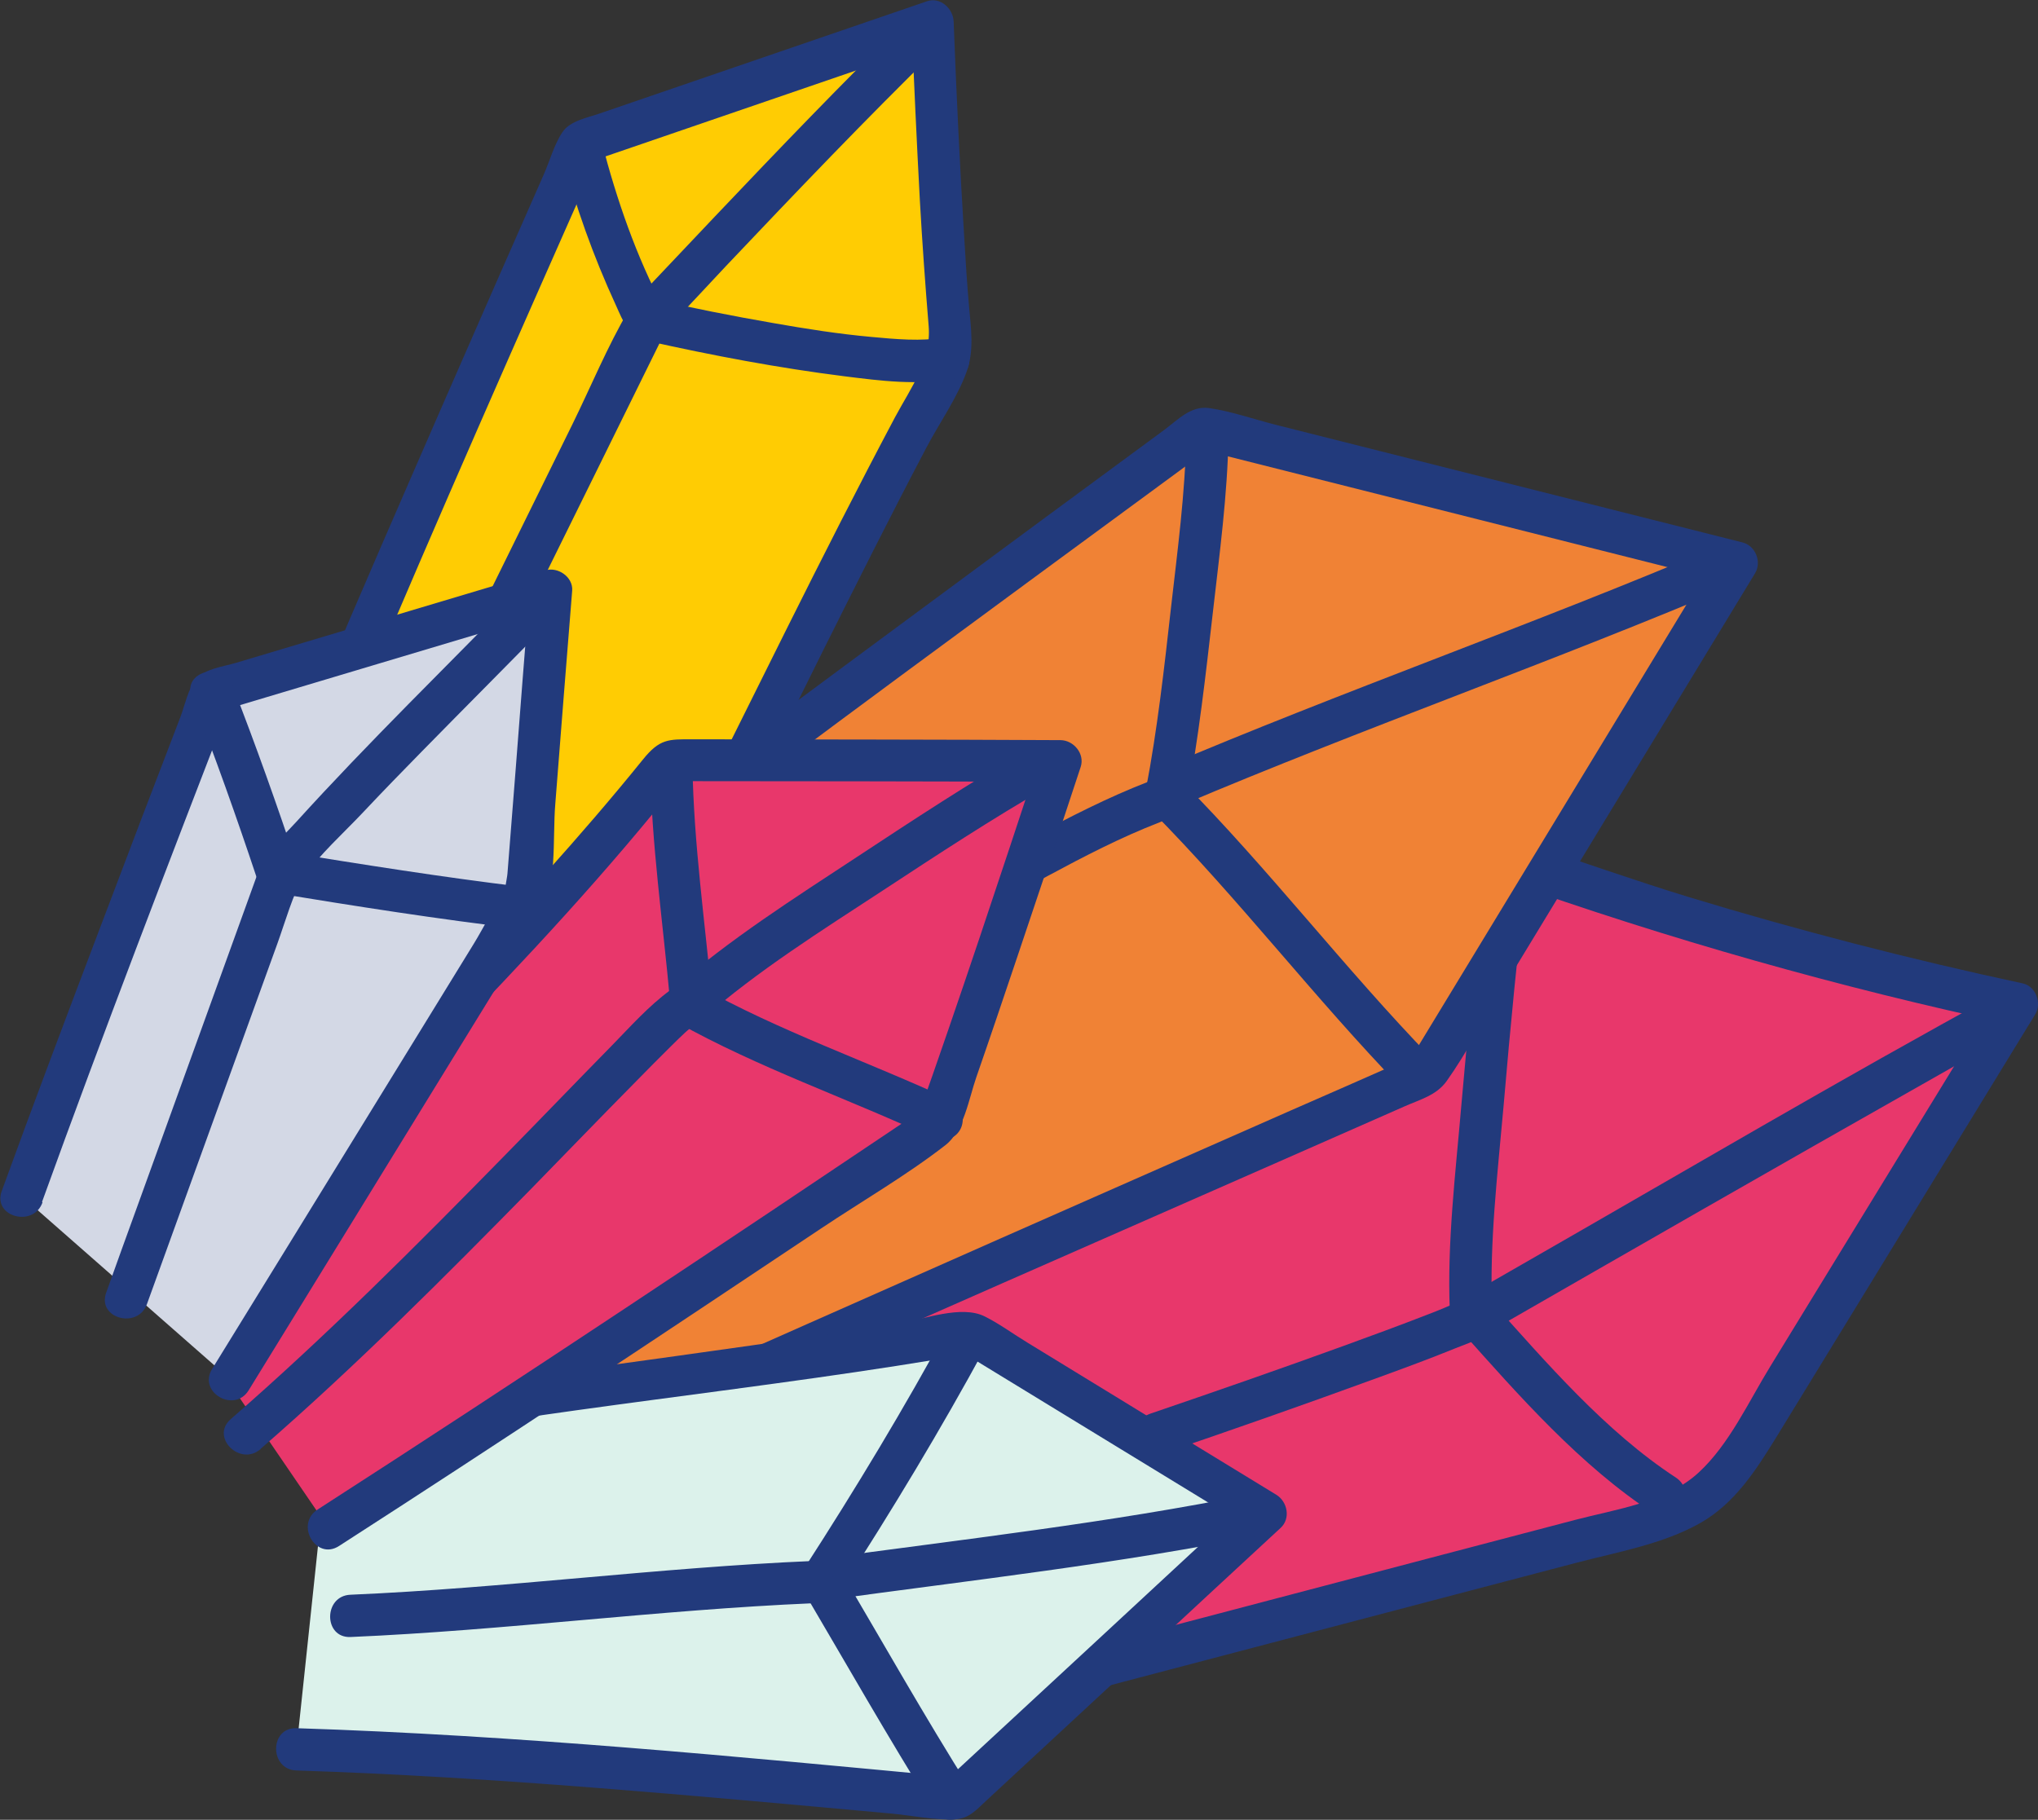
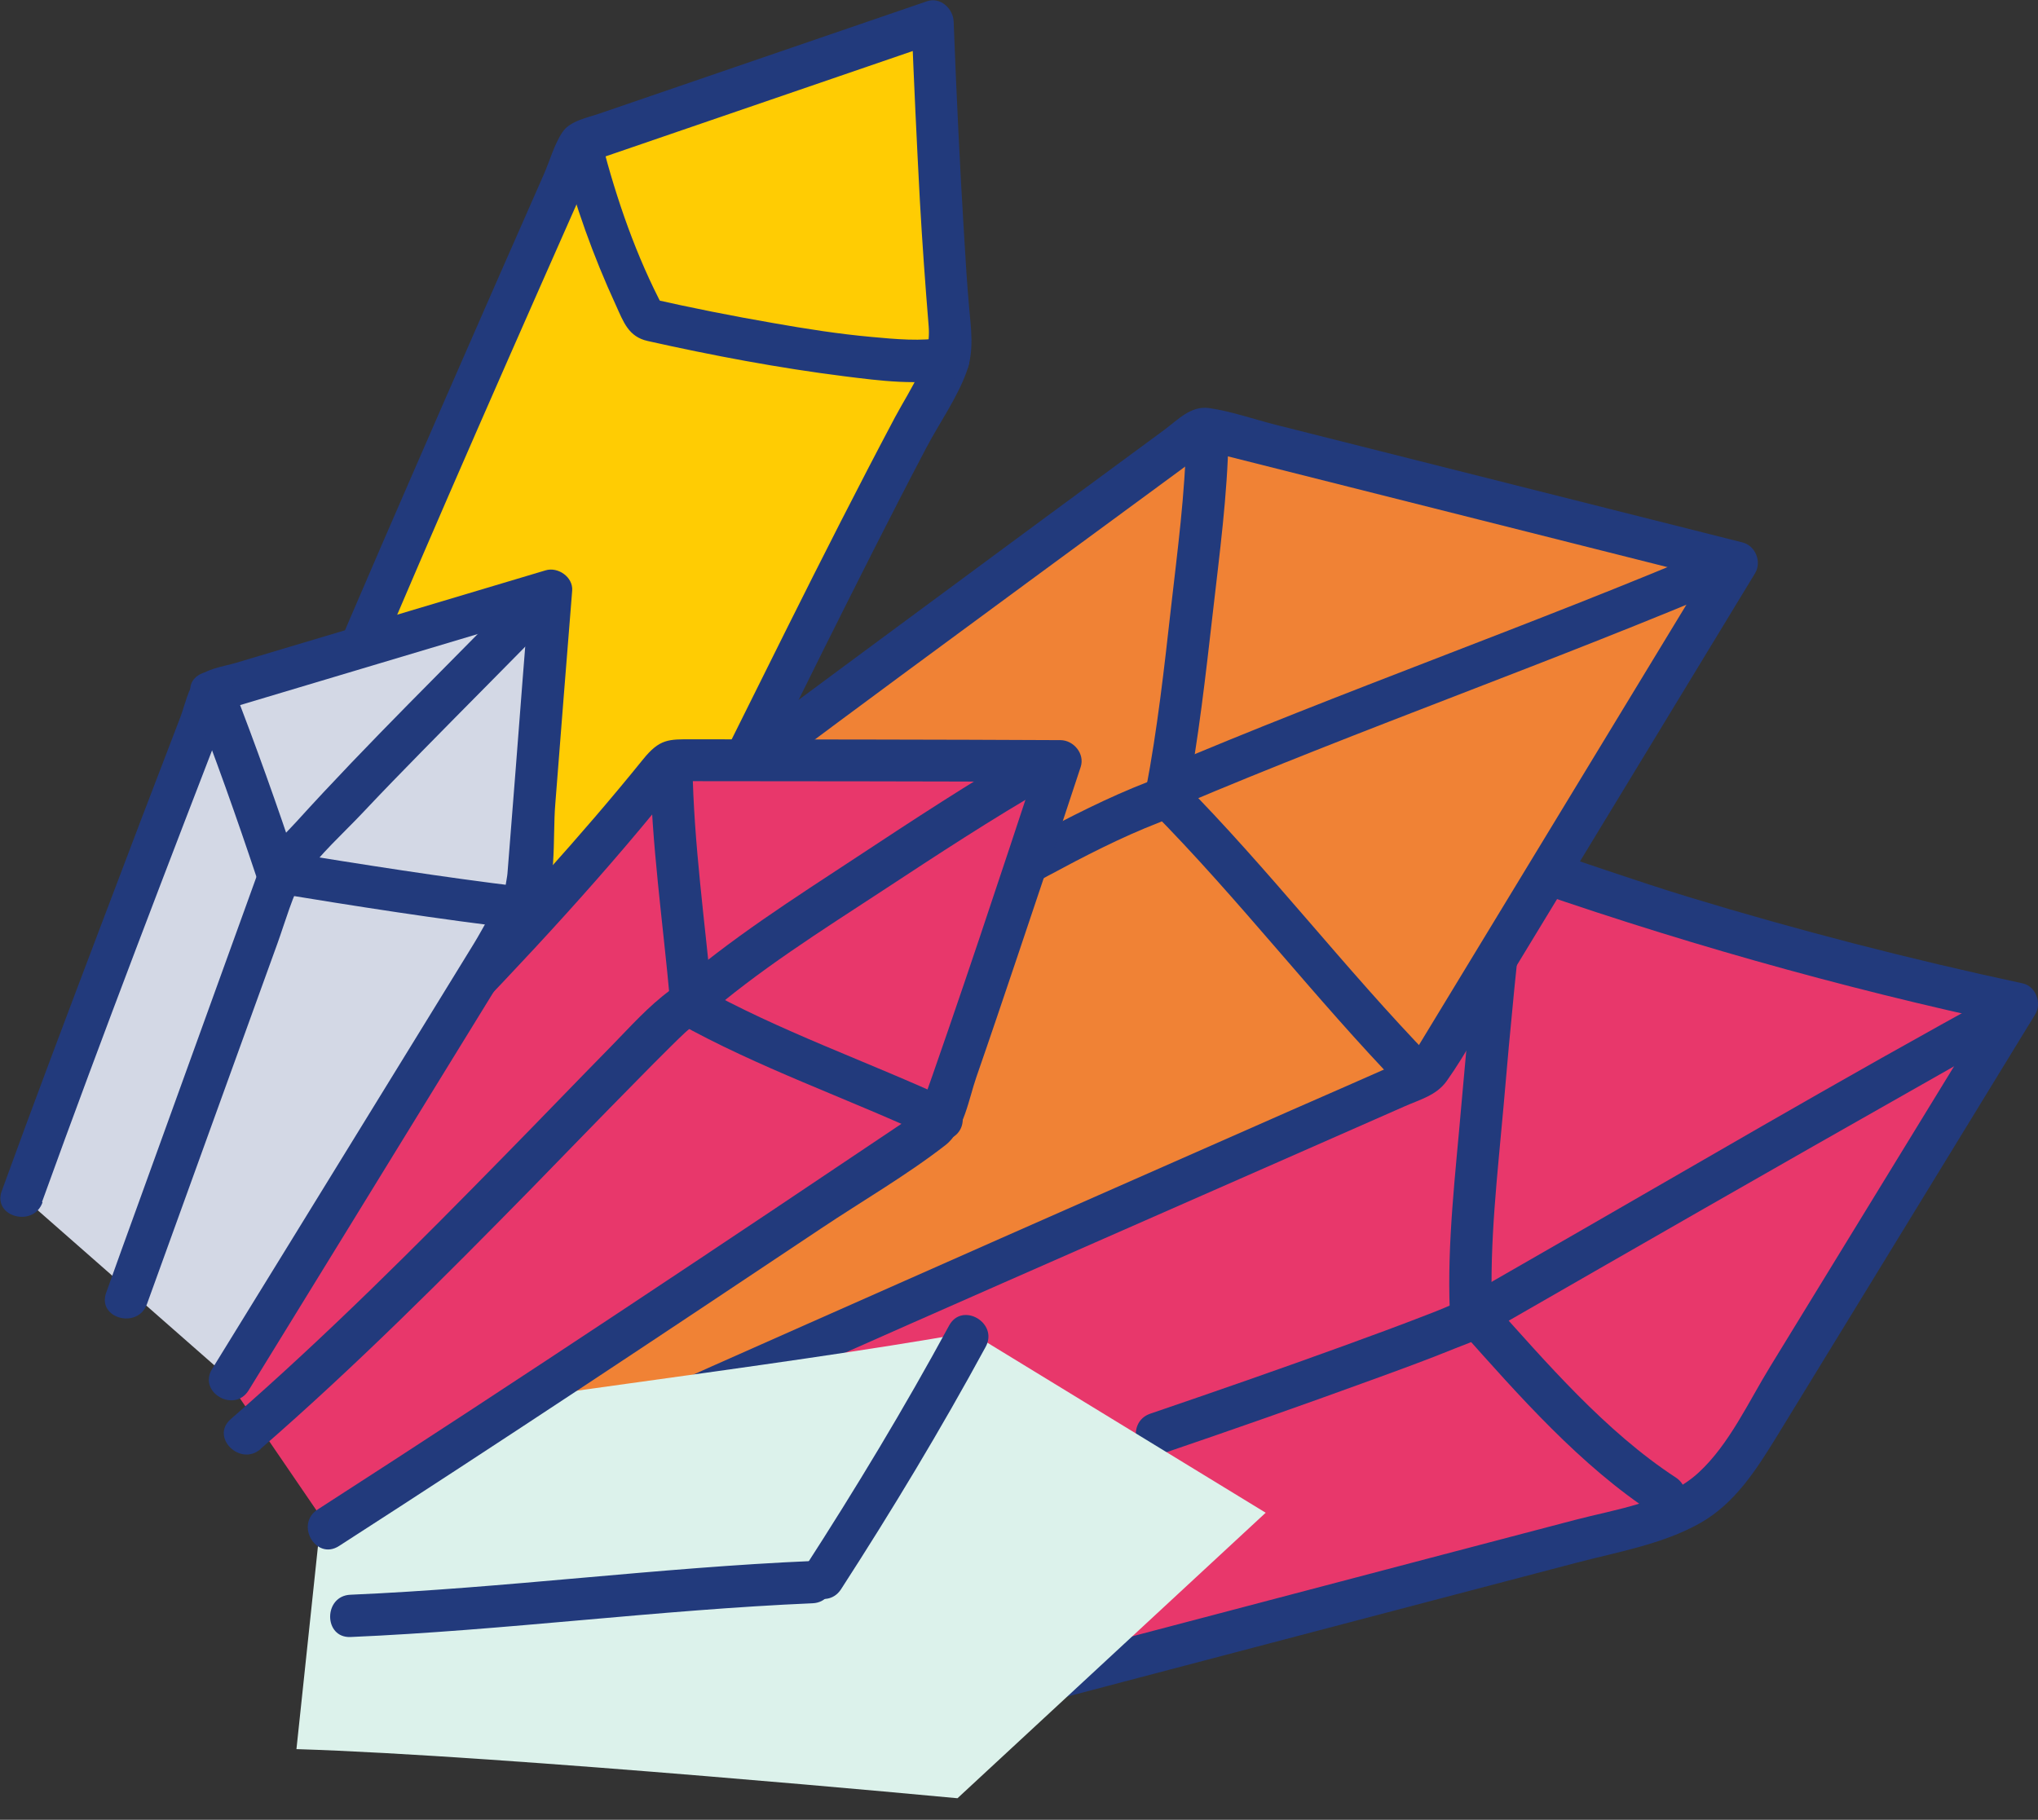
<svg xmlns="http://www.w3.org/2000/svg" id="Calque_2" viewBox="0 0 95.42 85.22">
  <rect x="0" y="0" width="95.42" height="85.22" fill="#333333" stroke="none" />
  <defs>
    <style>      .cls-1 {        fill: #dcf2eb;      }      .cls-2 {        fill: #e8376b;      }      .cls-3 {        fill: #f08235;      }      .cls-4 {        fill: #d3d8e5;      }      .cls-5 {        fill: #ffcc03;      }      .cls-6 {        fill: #223a7c;      }    </style>
  </defs>
  <g id="Calque_1-2" data-name="Calque_1">
    <g>
      <g>
        <g>
          <path class="cls-5" d="M28.1,48.75c3.11-5.45,12.72-25.45,15.83-30.9.2-.35.4-.71.5-1.1.12-.49.07-1.01.03-1.51-.44-4.73-.8-14.24-.8-14.24l-16.47,5.65s-7.83,17.72-11.3,25.96" />
          <path class="cls-6" d="M28.96,49.25c3.46-6.08,6.42-12.46,9.54-18.71,1.6-3.2,3.2-6.4,4.87-9.57.61-1.16,1.45-2.34,1.89-3.57.36-1,.2-2.03.11-3.06s-.16-2.1-.22-3.15c-.21-3.39-.37-6.78-.5-10.18-.02-.6-.62-1.17-1.25-.95-5.1,1.75-10.21,3.5-15.31,5.25-.57.2-1.39.34-1.75.87-.39.57-.6,1.36-.88,1.99-1.56,3.54-3.11,7.07-4.66,10.62-1.97,4.52-3.94,9.03-5.86,13.58-.49,1.17,1.42,1.68,1.91.53,3.63-8.62,7.42-17.17,11.2-25.72l-.59.45c5.49-1.88,10.98-3.77,16.47-5.65l-1.25-.95c.11,2.8.24,5.59.39,8.39.11,1.95.25,3.9.41,5.85.13,1.62-.83,2.88-1.57,4.26-3.47,6.54-6.69,13.22-10.02,19.83-1.51,2.99-2.98,6-4.64,8.91-.63,1.11,1.08,2.11,1.71,1h0Z" />
        </g>
-         <path class="cls-6" d="M42.54.85c-3.09,3.02-6.08,6.14-9.06,9.28-1.06,1.12-2.12,2.24-3.18,3.36-.31.33-.63.63-.86,1.03-1,1.7-1.77,3.58-2.64,5.35-1.42,2.88-2.84,5.76-4.25,8.63-.87,1.77-1.74,3.54-2.62,5.31-.56,1.14,1.14,2.14,1.71,1,2.09-4.23,4.17-8.46,6.26-12.69l3.07-6.23c.08-.17.16-.34.25-.51-.19.35-.03.05.14-.13.89-.91,1.75-1.86,2.63-2.79,3.27-3.45,6.55-6.89,9.95-10.21.91-.89-.49-2.29-1.4-1.4h0Z" />
        <path class="cls-6" d="M26.3,7.2c.63,2.43,1.48,4.8,2.53,7.08.36.79.59,1.49,1.5,1.69,3.04.68,6.11,1.26,9.2,1.65,1.68.21,3.48.45,5.15.09,1.24-.27.72-2.17-.53-1.91-.96.2-2.25.08-3.33-.02-1.55-.14-3.08-.38-4.61-.65-1.91-.33-3.82-.71-5.72-1.14l.59.45c-1.29-2.43-2.21-5.1-2.9-7.76-.32-1.23-2.23-.71-1.91.53h0Z" />
      </g>
      <g>
        <g>
          <path class="cls-2" d="M39.34,81.22c12.2-3.21,24.39-6.42,36.59-9.63,1.36-.36,2.77-.74,3.88-1.6,1.01-.78,1.71-1.9,2.37-2.99,4.08-6.67,8.17-13.34,12.25-20.01-8.07-1.72-16.02-3.98-23.79-6.74l-44.15,21.18" />
          <path class="cls-6" d="M39.6,82.18c9.15-2.41,18.3-4.82,27.44-7.22l6.74-1.77c1.94-.51,4.06-.87,5.83-1.87,1.62-.92,2.61-2.48,3.56-4.02,1.22-1.99,2.43-3.97,3.65-5.96,2.82-4.61,5.65-9.23,8.47-13.84.32-.52.03-1.32-.59-1.45-5.27-1.13-10.5-2.48-15.66-4.05-2.58-.79-5.12-1.7-7.68-2.53-.59-.19-.94-.18-1.46.06-2.67,1.24-5.3,2.54-7.96,3.82-9.48,4.55-18.96,9.1-28.44,13.65-2.5,1.2-5,2.4-7.5,3.6-1.15.55-.15,2.26,1,1.71,4.96-2.38,9.92-4.76,14.87-7.14,7.94-3.81,15.89-7.62,23.83-11.43,1.81-.87,3.63-1.74,5.44-2.61l-.76.1c7.78,2.76,15.72,5.01,23.79,6.74l-.59-1.45c-2.39,3.9-4.78,7.81-7.17,11.71-1.17,1.92-2.35,3.83-3.52,5.75-1.01,1.64-1.92,3.65-3.35,4.97-1.52,1.41-3.87,1.72-5.81,2.23l-6.74,1.77-13,3.42c-4.98,1.31-9.95,2.62-14.93,3.93-1.23.32-.71,2.23.53,1.91h0Z" />
        </g>
        <path class="cls-6" d="M93.73,46.42c-7.56,4.12-14.98,8.5-22.45,12.78-.9.52-1.8,1.03-2.69,1.55-.58.33-.62,1.09-.2,1.55,2.72,3.05,5.62,6.36,9.07,8.6,1.07.7,2.06-1.01,1-1.71-3.29-2.15-6.06-5.38-8.67-8.29l-.2,1.55c6.8-3.91,13.59-7.81,20.41-11.67,1.57-.89,3.14-1.79,4.73-2.65,1.12-.61.12-2.32-1-1.71h0Z" />
        <path class="cls-6" d="M69.86,61.37c-.13-3.19.26-6.43.54-9.6.31-3.66.67-7.32,1.09-10.97.14-1.26-1.84-1.25-1.98,0-.41,3.65-.77,7.31-1.09,10.97-.27,3.17-.67,6.41-.54,9.6.05,1.27,2.03,1.27,1.98,0h0Z" />
        <path class="cls-6" d="M54.37,68.09c3.29-1.12,6.57-2.27,9.83-3.46,1.32-.48,2.64-.96,3.94-1.49.78-.32,1.82-.57,1.94-1.54.14-1.26-1.83-1.25-1.98,0,.02-.36.16-.63.43-.79-.01,0-.03.02-.04.03-.04,0-.09.06-.14.08-.12.05-.24.11-.36.17-.17.08-.15.06-.42.18-.24.1-.49.2-.73.29-1.31.51-2.62.99-3.94,1.47-3,1.09-6.02,2.14-9.04,3.17-1.2.41-.68,2.32.53,1.91h0Z" />
      </g>
      <g>
        <g>
          <path class="cls-3" d="M29.8,39.68c6.27-4.77,26.48-19.64,26.48-19.64l25.03,6.31-14.53,23.93s-32.9,14.46-41.95,18.61" />
          <path class="cls-6" d="M30.3,40.53c7.89-6,15.89-11.84,23.87-17.71.87-.64,1.74-1.28,2.61-1.92l-.76.1c7.31,1.84,14.63,3.69,21.94,5.53l3.08.78-.59-1.45c-4.68,7.71-9.36,15.41-14.04,23.12-.12.19-.26.38-.36.59-.25.55.12-.28.22-.13-.02-.02-.75.33-.8.35-1.68.74-3.35,1.48-5.03,2.21-6.03,2.66-12.06,5.31-18.08,7.98-6.02,2.67-12.05,5.32-18.04,8.06-1.16.53-.15,2.23,1,1.71,11.46-5.24,23.03-10.27,34.56-15.35,1.95-.86,3.9-1.72,5.86-2.58.74-.33,1.51-.52,1.99-1.19.93-1.31,1.69-2.78,2.52-4.16l4.52-7.44c2.47-4.06,4.93-8.12,7.4-12.18.33-.54.02-1.3-.59-1.45-7.29-1.84-14.57-3.67-21.86-5.51-1.02-.26-2.07-.63-3.11-.78-.86-.12-1.46.55-2.11,1.03-3.79,2.79-7.58,5.58-11.36,8.38-4.62,3.42-9.26,6.83-13.83,10.31-1,.76-.02,2.48,1,1.71h0Z" />
        </g>
        <path class="cls-6" d="M80.42,25.58c-8.65,3.67-17.53,6.77-26.18,10.45-1.17.5-.16,2.2,1,1.71,8.65-3.67,17.53-6.77,26.18-10.45,1.17-.5.16-2.2-1-1.71h0Z" />
        <path class="cls-6" d="M55.54,20.44c-.05,2.67-.41,5.35-.71,7.99-.32,2.85-.64,5.73-1.18,8.55-.24,1.24,1.67,1.78,1.91.53.56-2.92.89-5.9,1.23-8.86.31-2.72.68-5.47.73-8.21.02-1.27-1.95-1.27-1.98,0h0Z" />
        <path class="cls-6" d="M67.02,49.55c-4.06-4.19-7.61-8.85-11.72-13-.9-.91-2.3.49-1.4,1.4,4.11,4.15,7.66,8.81,11.72,13,.89.92,2.28-.48,1.4-1.4h0Z" />
        <path class="cls-6" d="M53.76,36.61c-3.78,1.46-7.16,3.69-10.84,5.35-.49.22-.6.93-.35,1.35.29.5.86.58,1.35.35,3.52-1.59,6.75-3.75,10.37-5.15.5-.19.84-.66.69-1.22-.13-.48-.72-.88-1.22-.69h0Z" />
      </g>
      <g>
        <g>
          <path class="cls-1" d="M15.47,66.91c6.26-1.24,20.62-2.86,29.96-4.52l13.83,8.45-14.43,13.37s-21.17-2-30.95-2.3" />
-           <path class="cls-6" d="M15.73,67.87c9.91-1.94,20.02-2.77,29.96-4.52l-.76-.1c4.61,2.82,9.22,5.63,13.83,8.45l-.2-1.55c-4.81,4.46-9.62,8.92-14.43,13.37l.7-.29c-10.29-.97-20.62-1.97-30.95-2.3-1.27-.04-1.27,1.94,0,1.98,9.31.3,18.61,1.18,27.88,2.02.95.09,1.98.31,2.93.27.67-.03,1.01-.43,1.47-.86,2.47-2.29,4.93-4.57,7.4-6.86,2.13-1.98,4.26-3.95,6.4-5.93.48-.44.32-1.23-.2-1.55-3.89-2.38-7.78-4.75-11.66-7.13-.66-.4-1.32-.89-2.01-1.23-1.08-.53-2.8.13-3.96.32-4.61.74-9.23,1.37-13.85,2.01-4.36.6-8.74,1.15-13.06,2-1.25.24-.72,2.15.53,1.91h0Z" />
        </g>
-         <path class="cls-6" d="M58.69,69.95c-6.76,1.37-13.67,2.14-20.5,3.08-.65.09-.88.96-.59,1.45,2.02,3.43,3.99,6.9,6.1,10.27.68,1.08,2.39.08,1.71-1-2.12-3.37-4.08-6.84-6.1-10.27l-.59,1.45c6.83-.94,13.74-1.71,20.5-3.08,1.25-.25.72-2.16-.53-1.91h0Z" />
        <path class="cls-6" d="M44.44,62.07c-2.1,3.87-4.38,7.65-6.77,11.35-.69,1.07,1.02,2.07,1.71,1,2.39-3.7,4.67-7.48,6.77-11.35.61-1.12-1.1-2.12-1.71-1h0Z" />
        <path class="cls-6" d="M38.04,73.1c-7.23.31-14.4,1.27-21.63,1.58-1.27.05-1.27,2.03,0,1.98,7.23-.31,14.4-1.27,21.63-1.58,1.27-.05,1.27-2.03,0-1.98h0Z" />
      </g>
      <g>
        <g>
          <path class="cls-2" d="M7.96,60.69c2.43-2.63,16.55-16.41,23.37-25.1,0,0,17.43.03,18.32.04,0,0-3.99,12.07-5.77,17.06,0,0-17.68,11.88-28.51,18.85" />
          <path class="cls-6" d="M8.66,61.39c7.77-8.39,16.27-16.1,23.37-25.1l-.7.29c6.11.01,12.21,0,18.32.04l-.95-1.25c-1.88,5.7-3.76,11.4-5.77,17.06l.45-.59c-9.45,6.35-18.93,12.68-28.51,18.85-1.07.69-.08,2.4,1,1.71,7.58-4.88,15.08-9.87,22.57-14.87,1.93-1.29,3.99-2.48,5.82-3.9.87-.67,1.1-2.17,1.45-3.18.66-1.9,1.3-3.8,1.94-5.7.99-2.94,1.98-5.89,2.95-8.84.2-.62-.34-1.25-.95-1.25-5.74-.03-11.49-.03-17.23-.04-1.12,0-1.53-.03-2.32.95-1.47,1.82-3,3.59-4.56,5.33-3.39,3.78-6.9,7.45-10.44,11.08-2.61,2.68-5.3,5.28-7.84,8.02-.86.93.53,2.33,1.4,1.4h0Z" />
        </g>
        <g>
          <path class="cls-2" d="M48.59,35.96c-2.41,1.38-13.1,8.13-16.4,11.05" />
          <path class="cls-6" d="M48.09,35.11c-2.71,1.56-5.34,3.29-7.95,5.01-2.95,1.94-5.99,3.87-8.65,6.2-.96.84.44,2.23,1.4,1.4,2.58-2.26,5.56-4.13,8.43-6.01,2.56-1.68,5.13-3.37,7.78-4.89,1.1-.63.11-2.34-1-1.71h0Z" />
        </g>
        <g>
          <path class="cls-2" d="M44.1,52.41c-3.72-1.74-7.87-3.11-11.91-5.39" />
          <path class="cls-6" d="M44.6,51.55c-3.96-1.84-8.1-3.25-11.91-5.39-1.11-.62-2.11,1.09-1,1.71,3.82,2.14,7.96,3.55,11.91,5.39.48.22,1.07.14,1.35-.35.25-.43.13-1.13-.35-1.35h0Z" />
        </g>
        <g>
          <path class="cls-2" d="M31.43,35.82c.06,3.73.47,5.94.93,11.05" />
          <path class="cls-6" d="M30.44,35.82c.06,3.7.6,7.37.93,11.05.05.53.42.99.99.99.5,0,1.04-.45.99-.99-.34-3.68-.87-7.35-.93-11.05-.02-1.27-2-1.28-1.98,0h0Z" />
        </g>
        <g>
          <path class="cls-2" d="M11.5,67.15c8.43-7.31,18.88-18.86,20.38-19.93" />
          <path class="cls-6" d="M12.2,67.85c4.43-3.85,8.58-8.01,12.69-12.2,1.63-1.67,3.25-3.35,4.89-5.01.56-.57,1.12-1.14,1.69-1.7.2-.2.4-.39.6-.58.08-.08.58-.48.31-.28,1.01-.75.03-2.47-1-1.71s-1.86,1.7-2.73,2.59c-1.66,1.69-3.3,3.4-4.96,5.09-4.17,4.26-8.39,8.49-12.89,12.41-.96.84.44,2.23,1.4,1.4h0Z" />
        </g>
      </g>
      <g>
        <g>
          <path class="cls-4" d="M1.02,56.02c2.63-7.29,8.92-23.64,8.92-23.64l15.85-4.74-1.13,14.39-13.88,22.56" />
          <path class="cls-6" d="M1.97,56.28c2.86-7.92,5.89-15.78,8.92-23.64l-.69.69c5.28-1.58,10.56-3.16,15.85-4.74l-1.25-.95c-.22,2.77-.44,5.54-.65,8.31l-.39,4.95c-.02.27-.17.79-.08,1.05-.03-.09.33-.61-.03-.15-.57.72-.99,1.62-1.47,2.4l-2.44,3.97c-2.03,3.3-4.06,6.6-6.09,9.9-1.24,2.01-2.48,4.03-3.72,6.04-.67,1.09,1.04,2.08,1.71,1,3.06-4.98,6.13-9.96,9.19-14.95l4.38-7.12c.91-1.48.65-3.73.79-5.4.26-3.33.52-6.65.79-9.98.05-.64-.67-1.13-1.25-.95-4.83,1.44-9.66,2.89-14.49,4.33-.56.17-1.48.28-1.87.76-.37.45-.53,1.24-.73,1.77-1.24,3.22-2.47,6.45-3.69,9.68-1.58,4.17-3.16,8.34-4.68,12.53-.43,1.2,1.48,1.72,1.91.53h0Z" />
        </g>
        <path class="cls-6" d="M24.46,41.53c-3.75-.45-7.49-1.05-11.22-1.65l.69.69c-.95-2.84-1.95-5.67-3.04-8.46-.46-1.17-2.37-.66-1.91.53,1.09,2.79,2.09,5.61,3.04,8.46.1.3.35.63.69.69,3.9.64,7.82,1.26,11.75,1.72.53.06.98-.5.99-.99,0-.59-.46-.93-.99-.99h0Z" />
        <path class="cls-6" d="M24.43,27.59c-3.53,3.63-7.16,7.15-10.56,10.9-.68.74-1.44,1.42-1.79,2.37-.22.6-.43,1.2-.65,1.8-1.67,4.61-3.33,9.22-5,13.83-.49,1.35-.98,2.7-1.46,4.05-.43,1.2,1.48,1.72,1.91.53,1.21-3.34,2.41-6.67,3.62-10.01l2.49-6.88c.33-.91.77-2.44,1.19-3.05.78-1.12,1.91-2.12,2.84-3.11s1.82-1.9,2.74-2.84c2.02-2.06,4.06-4.1,6.08-6.17.89-.91-.51-2.31-1.4-1.4h0Z" />
      </g>
    </g>
  </g>
</svg>